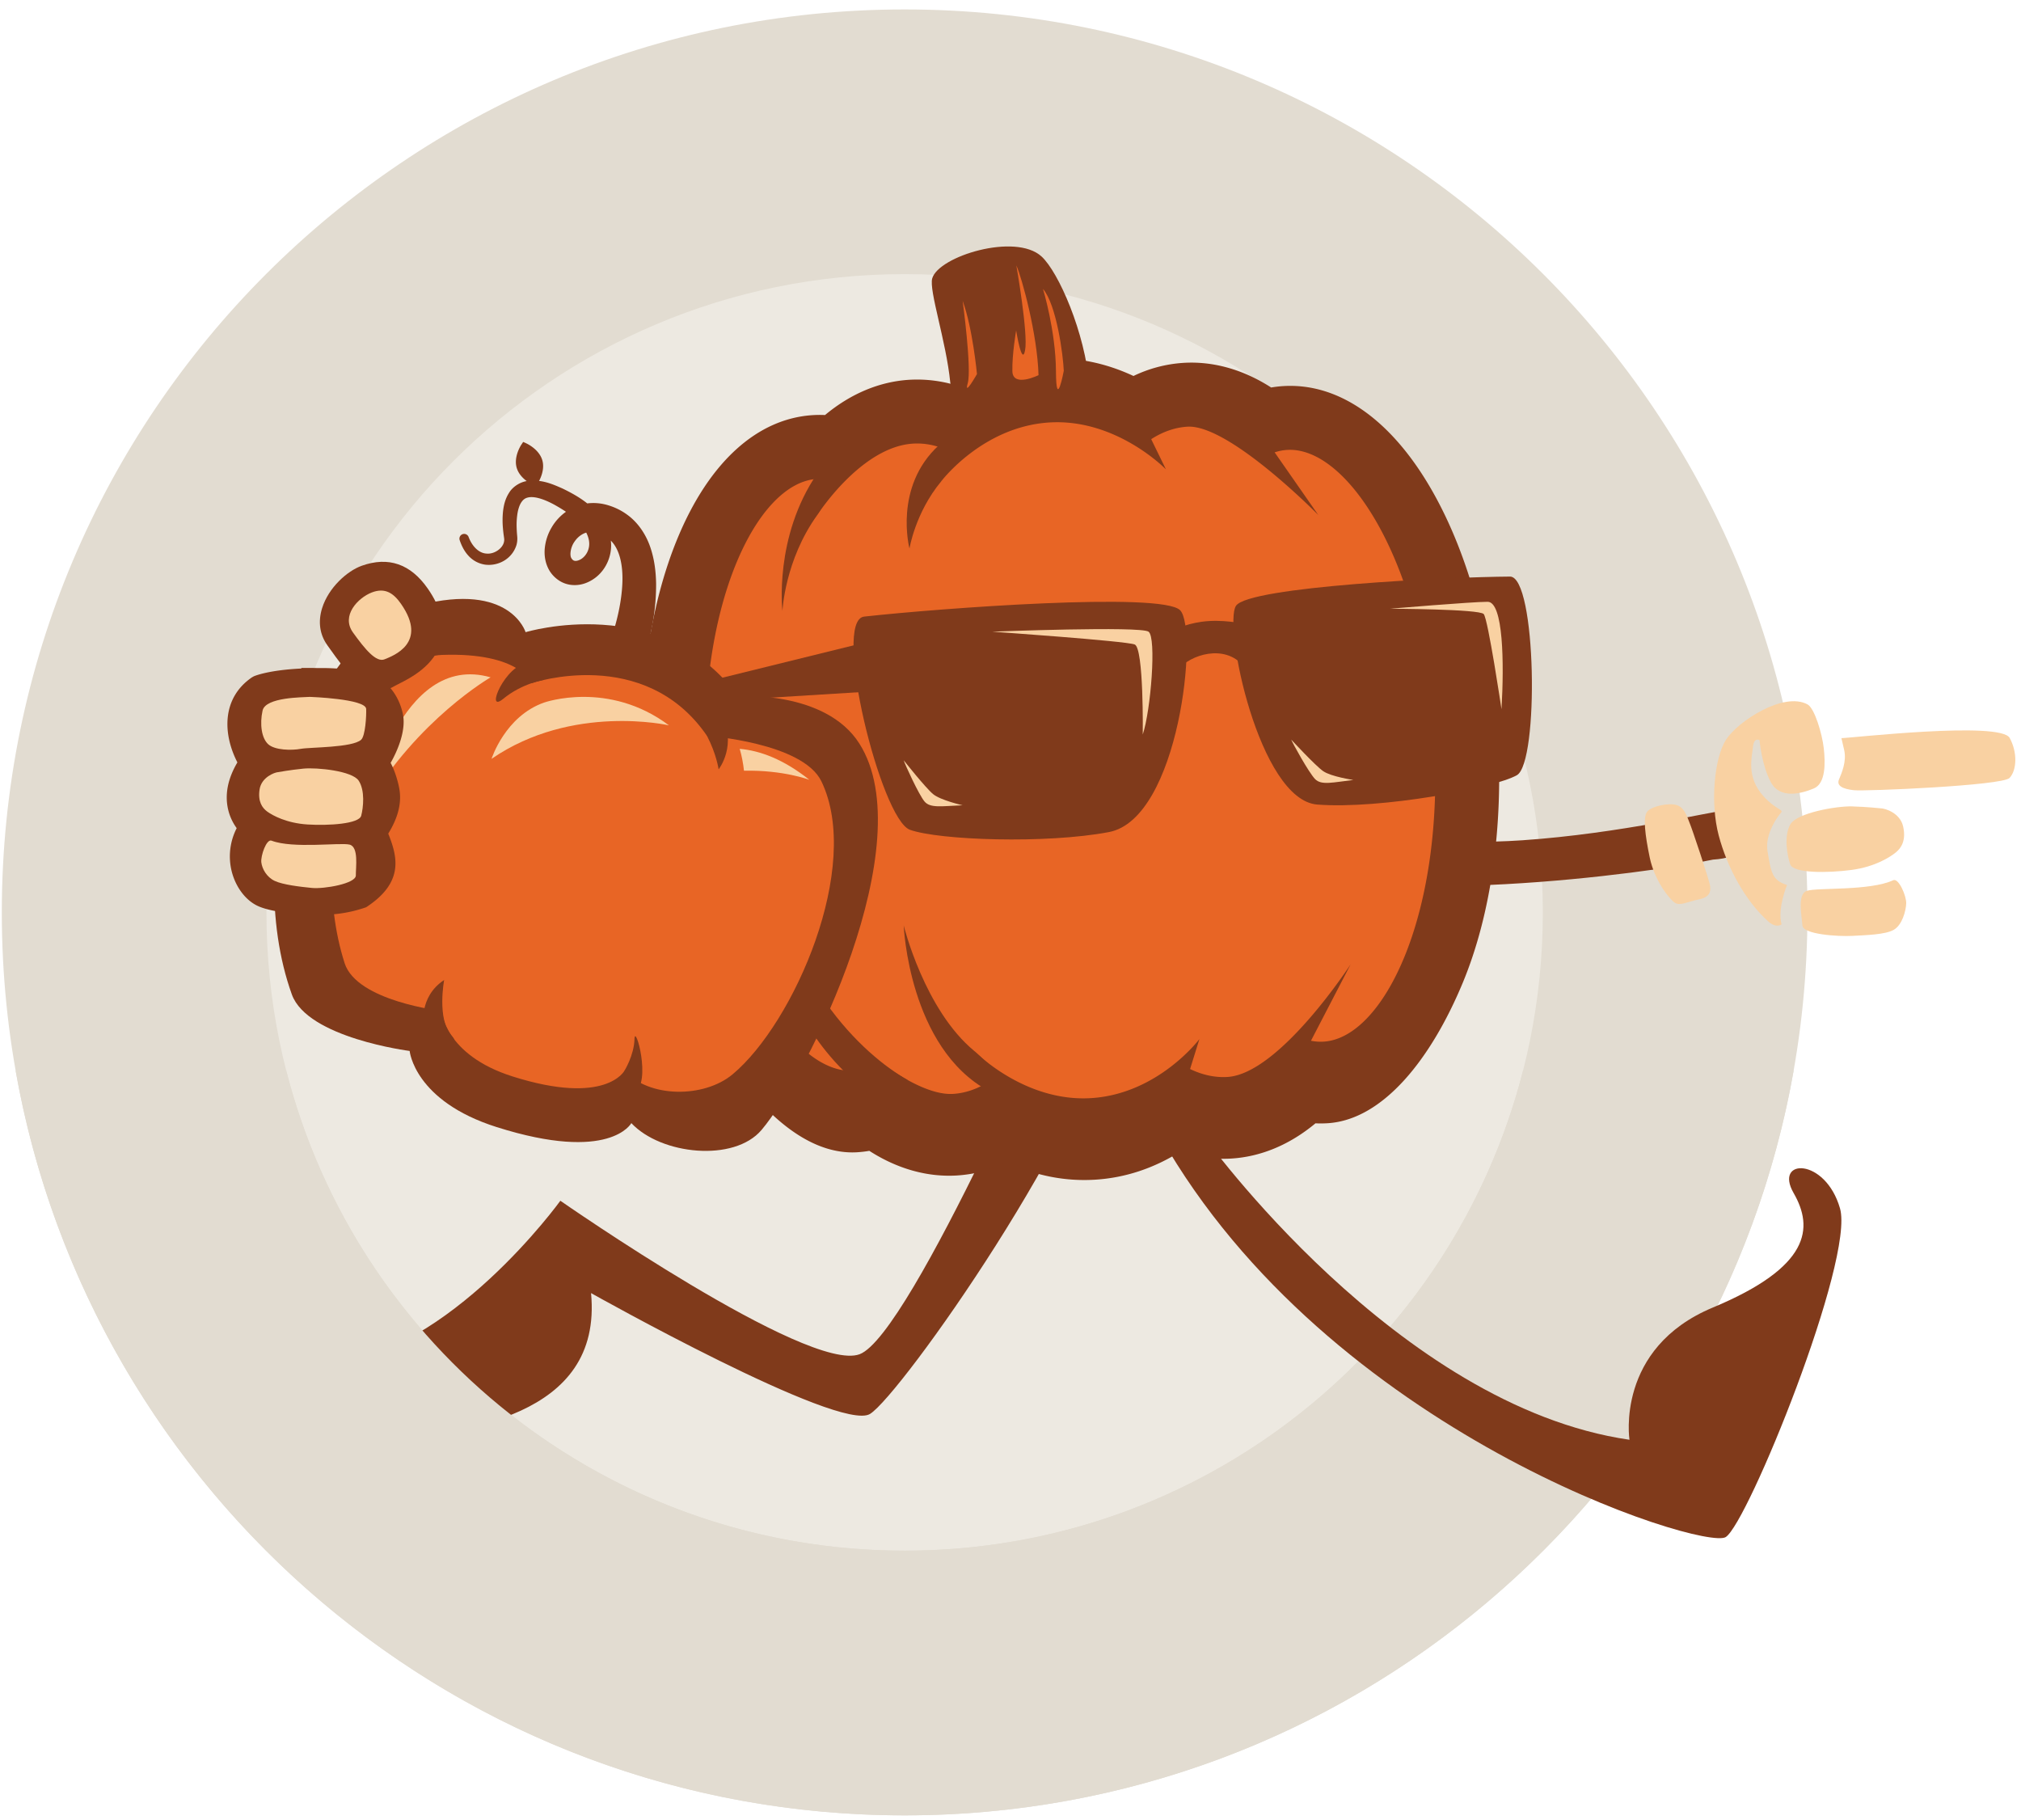
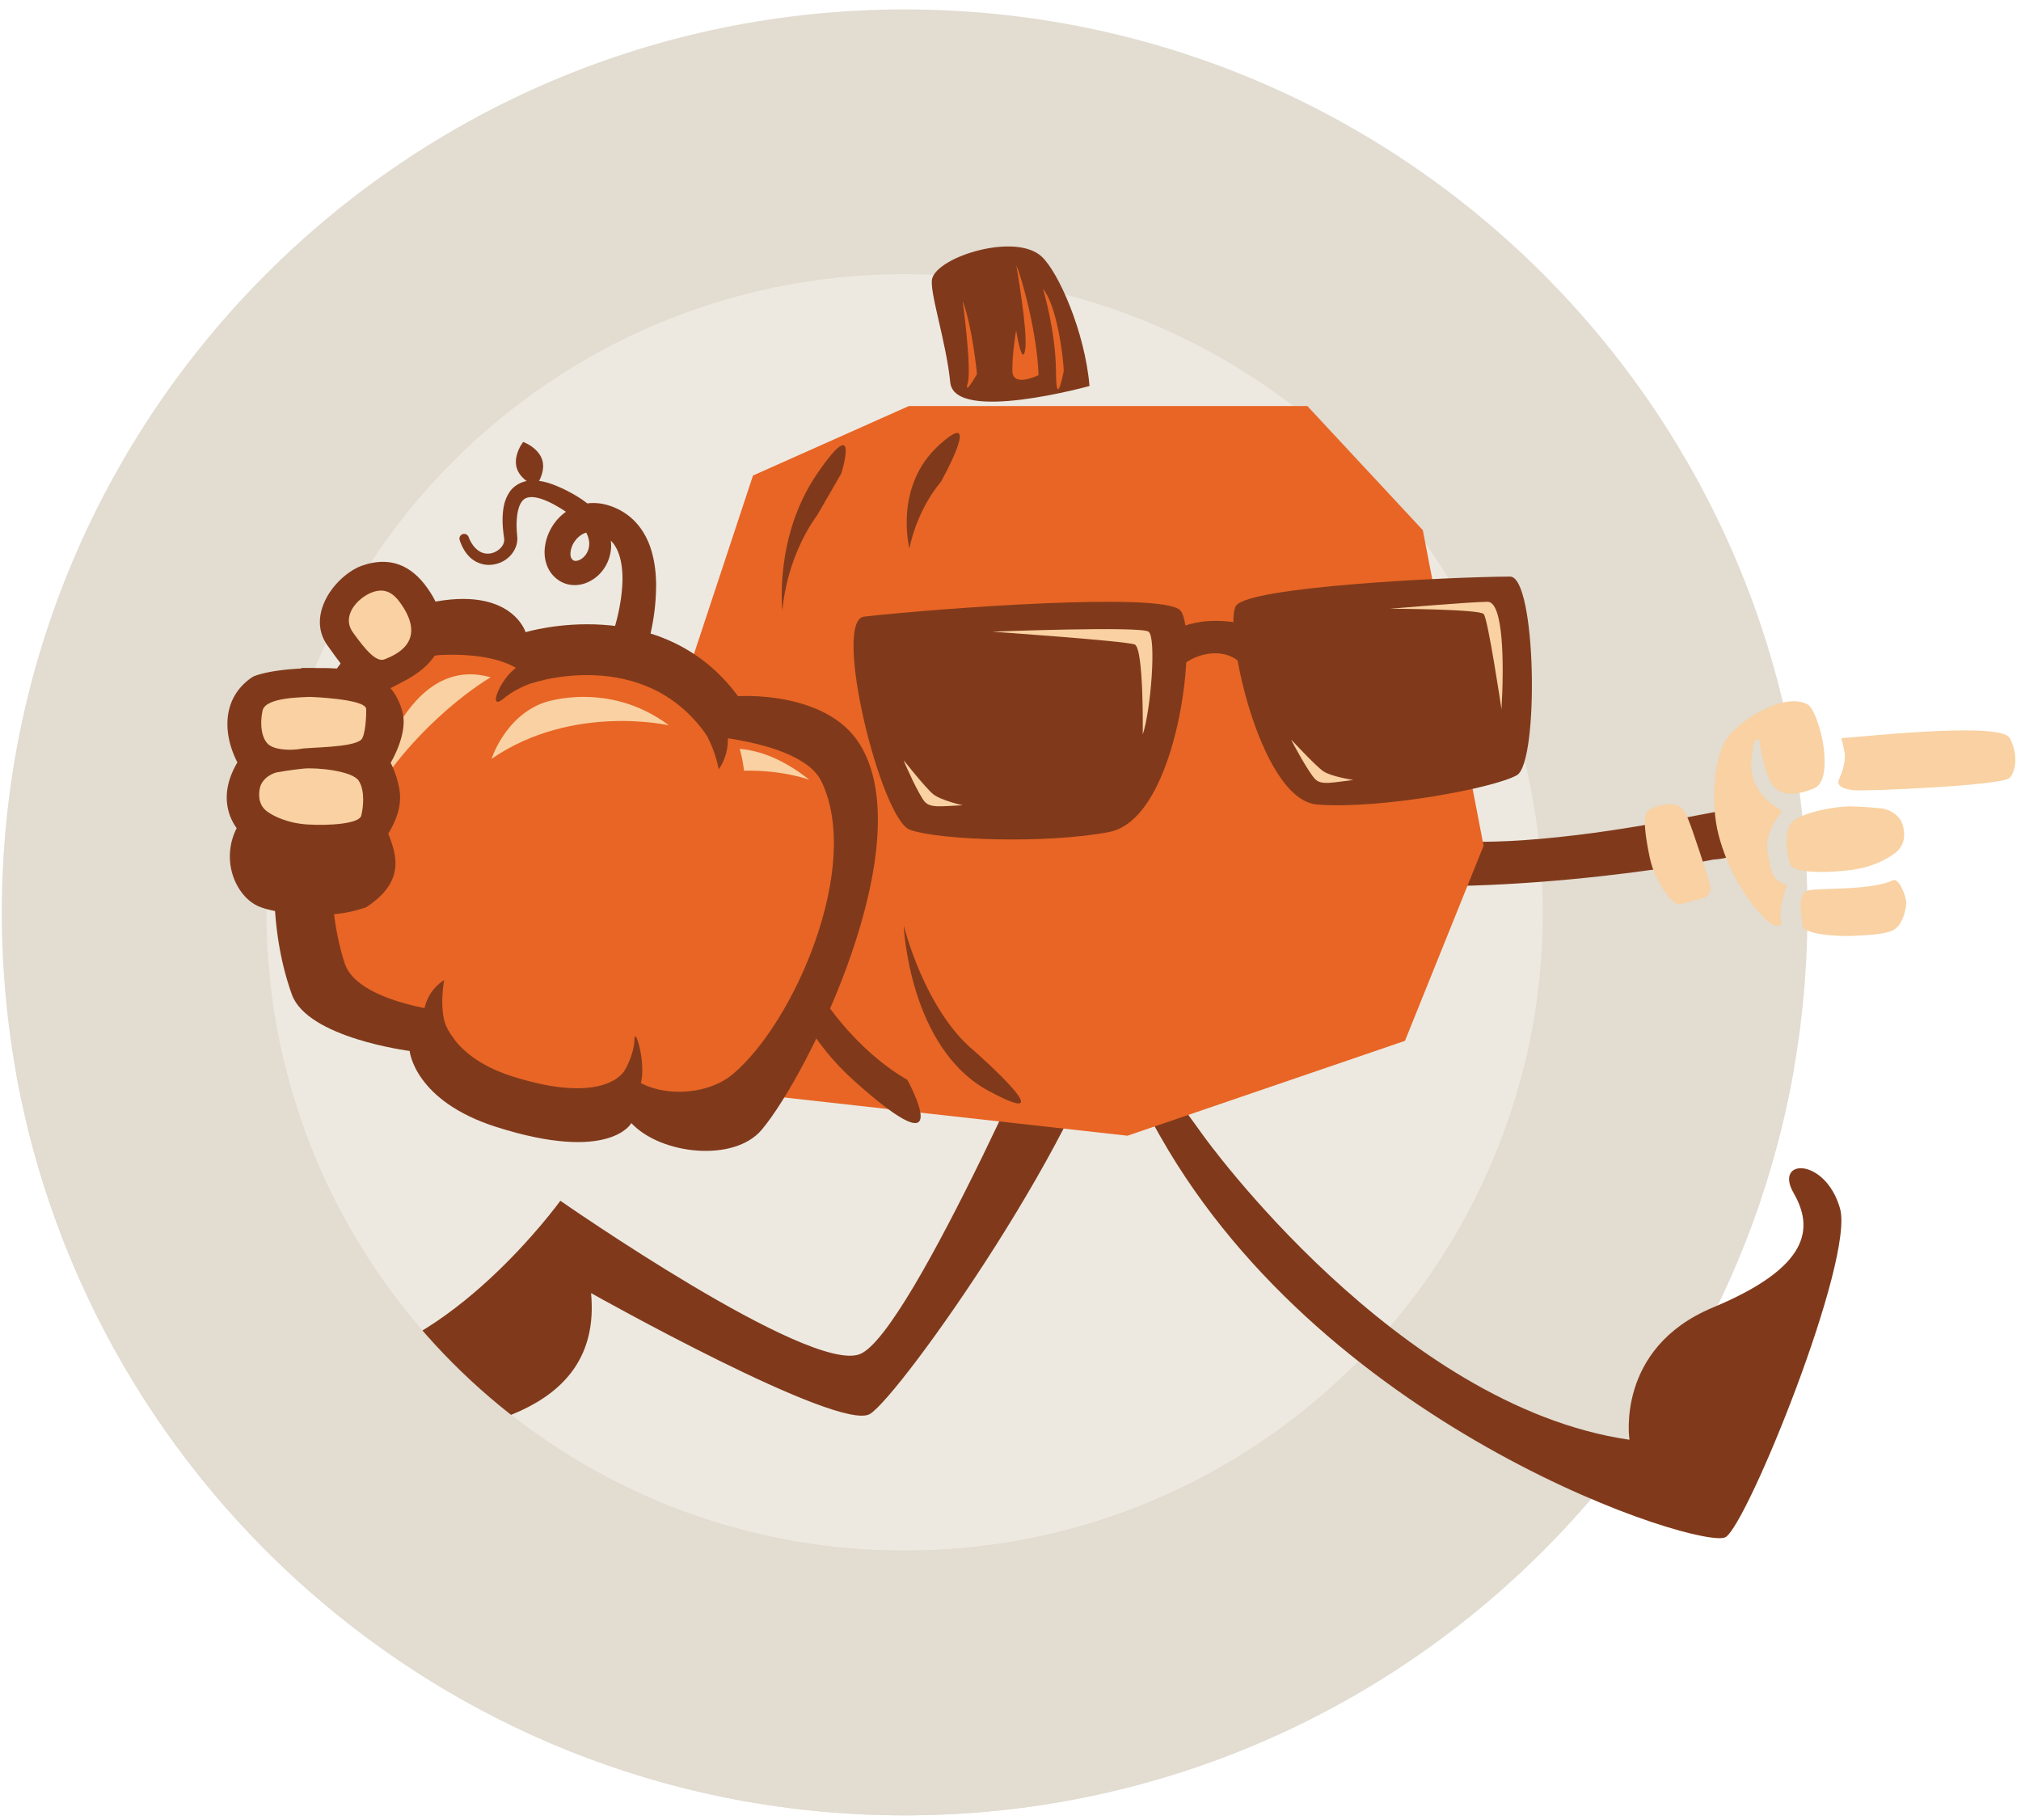
<svg xmlns="http://www.w3.org/2000/svg" width="181" height="163" viewBox="0 0 181 163">
  <g>
    <g>
      <path fill="#e2dcd1" d="M161.875 81.7c0 44.657-36.2 80.857-80.856 80.857-44.656 0-80.857-36.2-80.857-80.856C.162 37.045 36.363.845 81.02.845c44.655 0 80.856 36.2 80.856 80.856z" />
    </g>
    <g>
      <path fill="#ede9e1" d="M23.864 81.7c0-31.565 25.59-57.154 57.155-57.154 31.566 0 57.155 25.589 57.156 57.155 0 31.566-25.59 57.155-57.156 57.155S23.864 113.266 23.864 81.7z" />
    </g>
    <g>
      <path fill="#803a1b" d="M113.256 77.2c9.81 4.318 34.32 1.02 40.16-.226 5.083-.311 3.153-4.483 1.164-4.408-1.15.044-9.39 2.076-18.248 2.677-6.448.437-13.285-.182-17.653-1.422-2.829-.804-8.189 2.163-5.423 3.38z" />
    </g>
    <g>
      <path fill="#f9d1a2" d="M149.996 80.834c-.486-.32-1.816-1.979-2.246-4.044-.43-2.066-.607-3.612-.238-4.1.37-.489 1.95-.839 2.683-.59.735.246.973 1.255 1.136 1.614.163.36 1.77 5.12 1.831 5.645.063.525-.059.988-1.049 1.187-.99.2-1.644.6-2.117.288z" />
    </g>
    <g>
      <path fill="#f9d1a2" d="M161.887 63.079c.624.343 1.302 2.612 1.449 3.923.148 1.312.182 3.157-.896 3.603-1.078.446-3.014.99-3.848-.57-.833-1.56-1.008-3.757-1.008-3.757s-.508-.3-.59.61c-.076.865-.64 2.676.96 4.428 1.094 1.197 1.805 1.169 1.558 1.447-.25.278-1.477 1.904-1.215 3.455.324 1.923.405 2.604 1.749 3.03 0 0-.884 2.116-.49 3.524 0 0-.467.388-1.192-.261-2.046-1.83-3.667-4.796-4.437-7.7-.77-2.904-.402-6.932.655-8.576 1.057-1.645 5.174-4.33 7.305-3.156z" />
    </g>
    <g>
      <path fill="#f9d1a2" d="M164.916 66.096c.72.006 14.23-1.548 15.07-.016.71 1.294.642 2.898-.015 3.584-.656.685-12.957 1.206-13.947 1.095-.99-.111-1.558-.391-1.327-.955.232-.566.708-1.61.463-2.66z" />
    </g>
    <g>
      <path fill="#f9d1a2" d="M168.437 72.382c.392.001 1.728.407 2.004 1.612s-.122 1.895-.628 2.316c-.506.421-1.86 1.304-3.985 1.588-2.126.284-5.22.314-5.496-.499-.276-.814-.582-2.523.003-3.57.586-1.047 4.152-1.657 5.513-1.62 1.36.037 2.589.173 2.589.173z" />
    </g>
    <g>
      <path fill="#f9d1a2" d="M169.553 78.821c.492-.23 1.197 1.426 1.167 2.083-.03.656-.353 1.928-1.124 2.361-.77.433-2.493.473-3.726.54-1.223.064-4.4-.124-4.446-.934-.046-.81-.504-2.803.405-3.104.908-.3 5.65.024 7.724-.946z" />
    </g>
    <g>
      <path fill="#803a1b" d="M95.593 86.976s-13.99 32.577-18.61 34.29c-4.619 1.71-26.797-13.744-26.797-13.744s-9.897 13.717-20.775 14.653c-10.879.937-1.74 7.918 5.041 6.945 6.781-.974 19.555-2.047 18.482-13.329 0 0 22.251 12.503 24.983 10.821 2.731-1.682 20.001-26.063 22.076-37.676 2.075-11.612-4.4-1.96-4.4-1.96z" />
    </g>
    <g>
      <path fill="#e2dcd1" d="M136.402 95.868c-6.303 24.712-28.707 42.988-55.383 42.988-26.675 0-49.08-18.276-55.382-42.988H1.402c6.698 37.9 39.795 66.69 79.617 66.69 39.823 0 72.919-28.79 79.618-66.69z" />
    </g>
    <g>
      <path fill="#803a1b" d="M107.775 101.699s17.323 24.215 38.16 27.225c0 0-1.282-8.195 7.465-11.84 8.747-3.645 9.03-7.13 7.237-10.251-1.793-3.121 2.83-3.212 4.152 1.367 1.32 4.579-8.257 28.21-10.238 29.44-1.982 1.23-35.534-9.258-50.634-35.878-15.101-26.62 3.858-.063 3.858-.063z" />
    </g>
    <g>
      <path fill="#e86525" d="M132.869 75.734l-5.442-28.261-10.343-11.116H81.401L67.438 42.58l-7.734 23.378 10.232 32.284 31.04 3.456 24.852-8.496z" />
    </g>
    <g>
-       <path fill="#803a1b" d="M57.556 70.444c-.51-8.268.607-16.183 3.144-22.289 2.816-6.774 7.114-10.675 12.103-10.983.36-.022.724-.024 1.087-.008 2.287-1.906 4.865-2.99 7.528-3.155a12.073 12.073 0 0 1 4.582.615c2.392-1.501 4.952-2.343 7.63-2.509 2.68-.165 5.324.357 7.883 1.552a12.08 12.08 0 0 1 4.473-1.174c2.663-.164 5.355.596 7.859 2.206a9.823 9.823 0 0 1 1.079-.126c4.989-.308 9.735 3.035 13.36 9.412 3.27 5.747 5.352 13.465 5.862 21.732v.001c.51 8.267-.606 16.183-3.144 22.289-2.815 6.774-7.114 12.265-12.103 12.573-.361.022-.724.025-1.086.008-2.287 1.905-4.866 2.99-7.53 3.154a12.045 12.045 0 0 1-4.58-.614c-2.392 1.501-4.952 2.343-7.631 2.508-2.68.165-5.324-.356-7.883-1.551a12.054 12.054 0 0 1-4.473 1.173c-2.663.165-5.355-.595-7.86-2.205-.357.061-.717.103-1.078.126-4.99.308-9.734-4.625-13.361-11.002-3.27-5.748-5.351-13.466-5.861-21.733zm5.715-.353c.963 15.613 7.706 26.119 13.155 25.782.373-.023.75-.096 1.118-.218l-1.757-3.043s5.836 5.572 9.577 5.341c1.098-.068 2.188-.444 3.237-1.117l-1.321-2.705s4.427 4.571 10.439 4.2c6.012-.371 9.7-5.287 9.7-5.287l-.836 2.683c1.124.539 2.25.778 3.349.71 4.674-.288 11.03-10.086 11.03-10.086l-3.552 6.844c.38.076.762.103 1.136.079 5.449-.336 10.849-11.591 9.885-27.204-.963-15.613-7.706-26.118-13.154-25.782-.374.023-.75.096-1.12.218l3.91 5.611s-7.988-8.139-11.728-7.909c-1.1.068-2.188.444-3.238 1.117l1.32 2.705s-4.426-4.57-10.438-4.2c-6.012.371-9.701 5.288-9.701 5.288l.838-2.684c-1.125-.539-2.251-.778-3.35-.71-4.674.289-8.57 6.388-8.57 6.388l1.092-3.146a4.458 4.458 0 0 0-1.136-.079c-5.45.336-10.848 11.591-9.885 27.204z" />
-     </g>
+       </g>
    <g>
      <path fill="#803a1b" d="M135.234 51.63c-5.542.033-23.375.896-24.536 2.611-1.16 1.714 2.061 17.398 7.273 17.803 5.685.441 15.898-1.483 17.885-2.632 1.988-1.15 1.754-17.797-.622-17.783z" />
    </g>
    <g>
      <path fill="#803a1b" d="M77.395 55.213c6.774-.747 26.631-2.225 28.291-.575 1.66 1.651-.056 18.669-6.369 19.87-5.625 1.07-15.239.729-17.828-.207-2.59-.937-6.998-18.768-4.094-19.088z" />
    </g>
    <g>
      <path fill="#803a1b" d="M111.36 59.633c-1.676-1.986-4.746-1.039-5.893.363-1.147 1.402-.224-3.629-.224-3.629s1.225-.645 3.026-.755c1.8-.113 3.642.343 3.642.343l.238 3.856z" />
    </g>
    <g>
-       <path fill="#803a1b" d="M77.603 57.503L61.067 61.58l.085 1.377 16.724-1.032z" />
-     </g>
+       </g>
    <g>
      <path fill="#f9d1a2" d="M134.473 63.507c.246-4.137.167-9.619-1.24-9.619-1.41 0-8.754.62-8.754.62s8.012.025 8.402.478c.39.453 1.592 8.521 1.592 8.521z" />
    </g>
    <g>
      <path fill="#f9d1a2" d="M88.866 56.564s13.272-.517 13.997 0c.723.517.206 7.033-.518 9.205 0 0 .104-7.74-.724-8.06-.827-.317-12.755-1.145-12.755-1.145z" />
    </g>
    <g>
      <path fill="#f9d1a2" d="M86.21 72.108c-1.861.074-2.895.28-3.412-.34-.518-.62-1.759-3.34-1.863-3.687 0 0 1.966 2.483 2.639 3.033.672.55 2.637.994 2.637.994z" />
    </g>
    <g>
      <path fill="#f9d1a2" d="M121.208 69.841c-1.851.216-2.866.5-3.43-.078-.562-.58-2.007-3.198-2.137-3.536 0 0 2.149 2.328 2.86 2.825.714.496 2.707.79 2.707.79z" />
    </g>
    <g>
      <path fill="#803a1b" d="M81.26 96.692c-3.945-2.239-11.252-8.933-12.633-21.522 0 0-1.765 12.952 7.828 21.576 9.594 8.625 4.804-.054 4.804-.054z" />
    </g>
    <g>
      <path fill="#803a1b" d="M87.28 94.13c-4.483-3.675-6.345-11.26-6.345-11.26s.448 10.962 7.62 14.824c7.171 3.862-1.276-3.563-1.276-3.563z" />
    </g>
    <g>
      <path fill="#803a1b" d="M73.2 46.112c-2.918 4.04-3.125 8.59-3.125 8.59s-.783-6.624 3.125-12.31c3.908-5.687 2.15 0 2.15 0z" />
    </g>
    <g>
      <path fill="#803a1b" d="M84.282 43.118c-2.312 2.792-2.83 5.999-2.83 5.999s-1.451-5.524 2.64-9.252c4.09-3.73.19 3.253.19 3.253z" />
    </g>
    <g>
      <path fill="#803a1b" d="M26.137 89.047c-4.625-12.875 1.382-32.27 11.414-34.858 8.156-2.103 9.521 2.42 9.521 2.42s12.091-3.679 19.025 5.731c0 0 7.827-.55 10.868 4.244 5.639 8.89-4.567 29.637-8.759 34.595-2.459 2.91-9.003 2.231-11.663-.609 0 0-1.892 3.572-12.056.357-7.392-2.338-7.799-6.819-7.799-6.819s-9.149-1.159-10.551-5.061z" />
    </g>
    <g>
      <path fill="#e86525" d="M30.866 86.25c-3.62-11.255 1.733-27.36 8.734-27.606 7-.248 8.008 2.533 8.008 2.533s10.112-3.45 15.709 4.714c0 0 8.569.6 10.248 4.075 3.676 7.609-2.44 21.633-7.953 26.234-2.574 2.148-7.52 2.12-9.68-.333 0 0-1.635 3.178-10.025.524-6.102-1.93-6.362-5.87-6.362-5.87s-7.582-.86-8.68-4.271z" />
    </g>
    <g>
      <path fill="#803a1b" d="M39.777 87.754s-.654 3.482.635 4.94c1.29 1.456-2.474-.783-2.474-.783s-.478-2.634 1.839-4.156z" />
    </g>
    <g>
      <path fill="#803a1b" d="M55.932 95.867s.853-1.37.893-2.824c.04-1.456 1.562 3.85-.005 4.823-1.566.973-.888-2-.888-2z" />
    </g>
    <g>
      <path fill="#803a1b" d="M48.717 60.881s-1.948.295-3.65 1.697c-1.702 1.402.22-3.182 2.275-3.213 2.056-.032 1.375 1.516 1.375 1.516z" />
    </g>
    <g>
      <path fill="#803a1b" d="M63.317 65.89c.85 1.629 1.043 3 1.043 3s1.738-2.176.191-5.078c-1.546-2.901-1.234 2.079-1.234 2.079z" />
    </g>
    <g>
      <path fill="#f9d1a2" d="M32.88 72.095s2.87-13.8 11.06-11.442c0 0-6.509 3.73-11.06 11.442z" />
    </g>
    <g>
      <path fill="#f9d1a2" d="M48.743 62.906s5.74-2.023 11.169 2.046c0 0-8.649-1.983-15.889 2.999 0 0 1.21-3.826 4.72-5.045z" />
    </g>
    <g>
      <path fill="#f9d1a2" d="M66.248 67.055c.186.639.31 1.29.383 1.957 3.537-.071 5.856.817 5.856.817-2.302-1.833-4.397-2.613-6.24-2.774z" />
    </g>
    <g>
      <path fill="#803a1b" d="M54.703 57.252c.553-1.556.965-3.366 1.035-5.012.075-1.658-.257-3.243-1.225-3.999-.49-.398-1.161-.662-1.663-.613-.514.032-1.043.348-1.397.874-.363.508-.442 1.21-.288 1.468.082.134.177.23.292.244.128.037.37-.014.596-.157.469-.299.765-.89.712-1.498-.047-.62-.437-1.3-1.022-1.869-.568-.58-1.32-1.063-2.09-1.492-.752-.41-1.6-.743-2.221-.675-.302.038-.513.143-.697.394-.187.246-.314.622-.385 1.024a6.74 6.74 0 0 0-.08 1.284c.007.221.019.444.039.667.008.09.028.264.02.431a2.004 2.004 0 0 1-.075.484c-.393 1.253-1.64 1.906-2.81 1.754a2.504 2.504 0 0 1-1.502-.81c-.378-.416-.612-.904-.775-1.389a.424.424 0 0 1 .799-.283c.299.801.887 1.448 1.597 1.49.694.076 1.462-.459 1.575-1.052a.873.873 0 0 0 .02-.214c-.002-.068-.011-.129-.032-.272-.035-.244-.064-.49-.084-.739a7.89 7.89 0 0 1 .012-1.535c.066-.524.188-1.083.532-1.62.323-.548.99-.975 1.62-1.064 1.274-.175 2.262.27 3.177.672.896.436 1.783.926 2.583 1.646.787.694 1.535 1.665 1.728 2.933.192 1.262-.338 2.65-1.421 3.444-.54.392-1.24.688-2.055.613a2.48 2.48 0 0 1-1.157-.402 2.798 2.798 0 0 1-.83-.845c-.415-.68-.507-1.436-.436-2.089a4.51 4.51 0 0 1 .606-1.809c.62-1.078 1.774-1.97 3.145-2.153a4.532 4.532 0 0 1 1.95.17 5.566 5.566 0 0 1 1.662.826c1.036.742 1.73 1.864 2.094 2.952.369 1.098.49 2.187.509 3.238.007 2.122-.323 4.048-.914 6.075a1.666 1.666 0 1 1-3.17-1.019z" />
    </g>
    <g>
      <path fill="#803a1b" d="M48.368 40.763c-.372-.61-1.016-.958-1.205-1.05-.022-.012-.035-.017-.035-.017l-.273-.123-.165.248c-.03.043-.702 1.067-.418 2.06.045.158.114.312.204.46.319.523.835.853 1.114 1.004.073.039.12.06.126.064l.273.123.166-.248c.027-.043.701-1.068.417-2.062a1.886 1.886 0 0 0-.204-.46z" />
    </g>
    <g>
      <path fill="#803a1b" d="M97.576 34.564c-.402-4.812-2.778-10.213-4.302-11.603-2.34-2.132-9.206-.02-9.784 1.965-.312 1.068 1.249 5.627 1.614 9.314.365 3.686 12.472.324 12.472.324z" />
    </g>
    <g>
      <path fill="#e86525" d="M95.272 33.204c-.06-1.436-.648-5.906-1.863-7.333 0 0 1.143 3.748 1.162 7.376.018 3.629.7-.043.7-.043z" />
    </g>
    <g>
      <path fill="#e86525" d="M93.01 33.594c-.098-3.624-1.487-8.733-1.988-9.83 0 0 1.068 6.069.786 7.588-.282 1.52-.802-1.765-.802-1.765s-.373 2.15-.338 3.65c.034 1.5 2.342.357 2.342.357z" />
    </g>
    <g>
      <path fill="#e86525" d="M87.496 33.496s-.38-4.107-1.281-6.555c0 0 .823 6.079.455 7.37-.368 1.293.826-.815.826-.815z" />
    </g>
    <g>
      <path fill="#803a1b" d="M38.309 52.702c-1.535-2.207-3.526-2.894-5.915-2.04-1.29.46-2.97 1.947-3.546 3.796-.38 1.22-.214 2.372.479 3.335l.278.388c1.192 1.667 2.618 3.66 4.362 3.66.43 0 .882-.122 1.353-.4.087-.05.21-.113.36-.188 1.065-.536 3.28-1.65 3.842-3.866.363-1.43-.046-3.006-1.213-4.685z" />
    </g>
    <g>
      <path fill="#f9d1a2" d="M35.924 54.086c-.652-.938-1.408-1.508-2.636-1.03-1.227.478-2.762 2.072-1.676 3.58 1.085 1.508 2.08 2.714 2.837 2.4.758-.314 3.91-1.449 1.475-4.95z" />
    </g>
    <g>
      <path fill="#803a1b" d="M35.764 70.636c-.11-.624-.385-1.593-.78-2.324.663-1.157 1.395-2.95 1.099-4.373-.3-1.44-1.166-2.687-2.26-3.255-.573-.298-1.465-.505-2.46-.643l.007-.077-.987-.084a20.085 20.085 0 0 0-1.891-.057c-.185-.004-.372-.009-.55-.01l-.953-.003-.002.053c-2.88.137-4.121.638-4.257.698l-.158.088c-2.716 1.85-2.631 5.058-1.311 7.621-.808 1.366-1.104 2.698-.881 3.967.142.803.469 1.441.818 1.92a5.544 5.544 0 0 0-.497 3.65c.3 1.44 1.166 2.688 2.26 3.255.574.3 1.466.505 2.459.644l-.006.077.988.083c.632.054 1.235.08 1.797.08.162 0 .305-.01.46-.016l.183.003.953.004.003-.062c1.375-.114 2.317-.418 2.719-.543l.28-.094.17-.116c3.226-2.197 2.612-4.448 1.805-6.475.888-1.443 1.212-2.759.992-4.01z" />
    </g>
    <g>
      <path fill="#f9d1a2" d="M27.751 62.402c-.607.049-3.969.009-4.236 1.229-.267 1.22-.088 2.474.507 3.013.595.539 2.091.564 2.92.41.83-.152 4.606-.097 5.397-.809.385-.345.48-2.141.455-2.762-.035-.911-5.043-1.081-5.043-1.081z" />
    </g>
    <g>
      <path fill="#f9d1a2" d="M24.91 69.14c-.344.026-1.494.467-1.661 1.543-.168 1.077.225 1.66.695 1.998.471.338 1.717 1.03 3.604 1.147 1.886.116 4.608-.051 4.801-.784.193-.732.354-2.255-.225-3.138-.58-.884-3.754-1.197-4.948-1.08-1.194.118-2.266.315-2.266.315z" />
    </g>
    <g>
-       <path fill="#f9d1a2" d="M24.32 75.276c-.457-.174-.985 1.357-.916 1.944.07.586.48 1.322 1.198 1.661.72.34 2.241.524 3.337.63 1.096.107 3.94-.39 3.93-1.12-.01-.73.273-2.548-.56-2.76-.835-.21-5.068.383-6.99-.354z" />
-     </g>
+       </g>
  </g>
</svg>